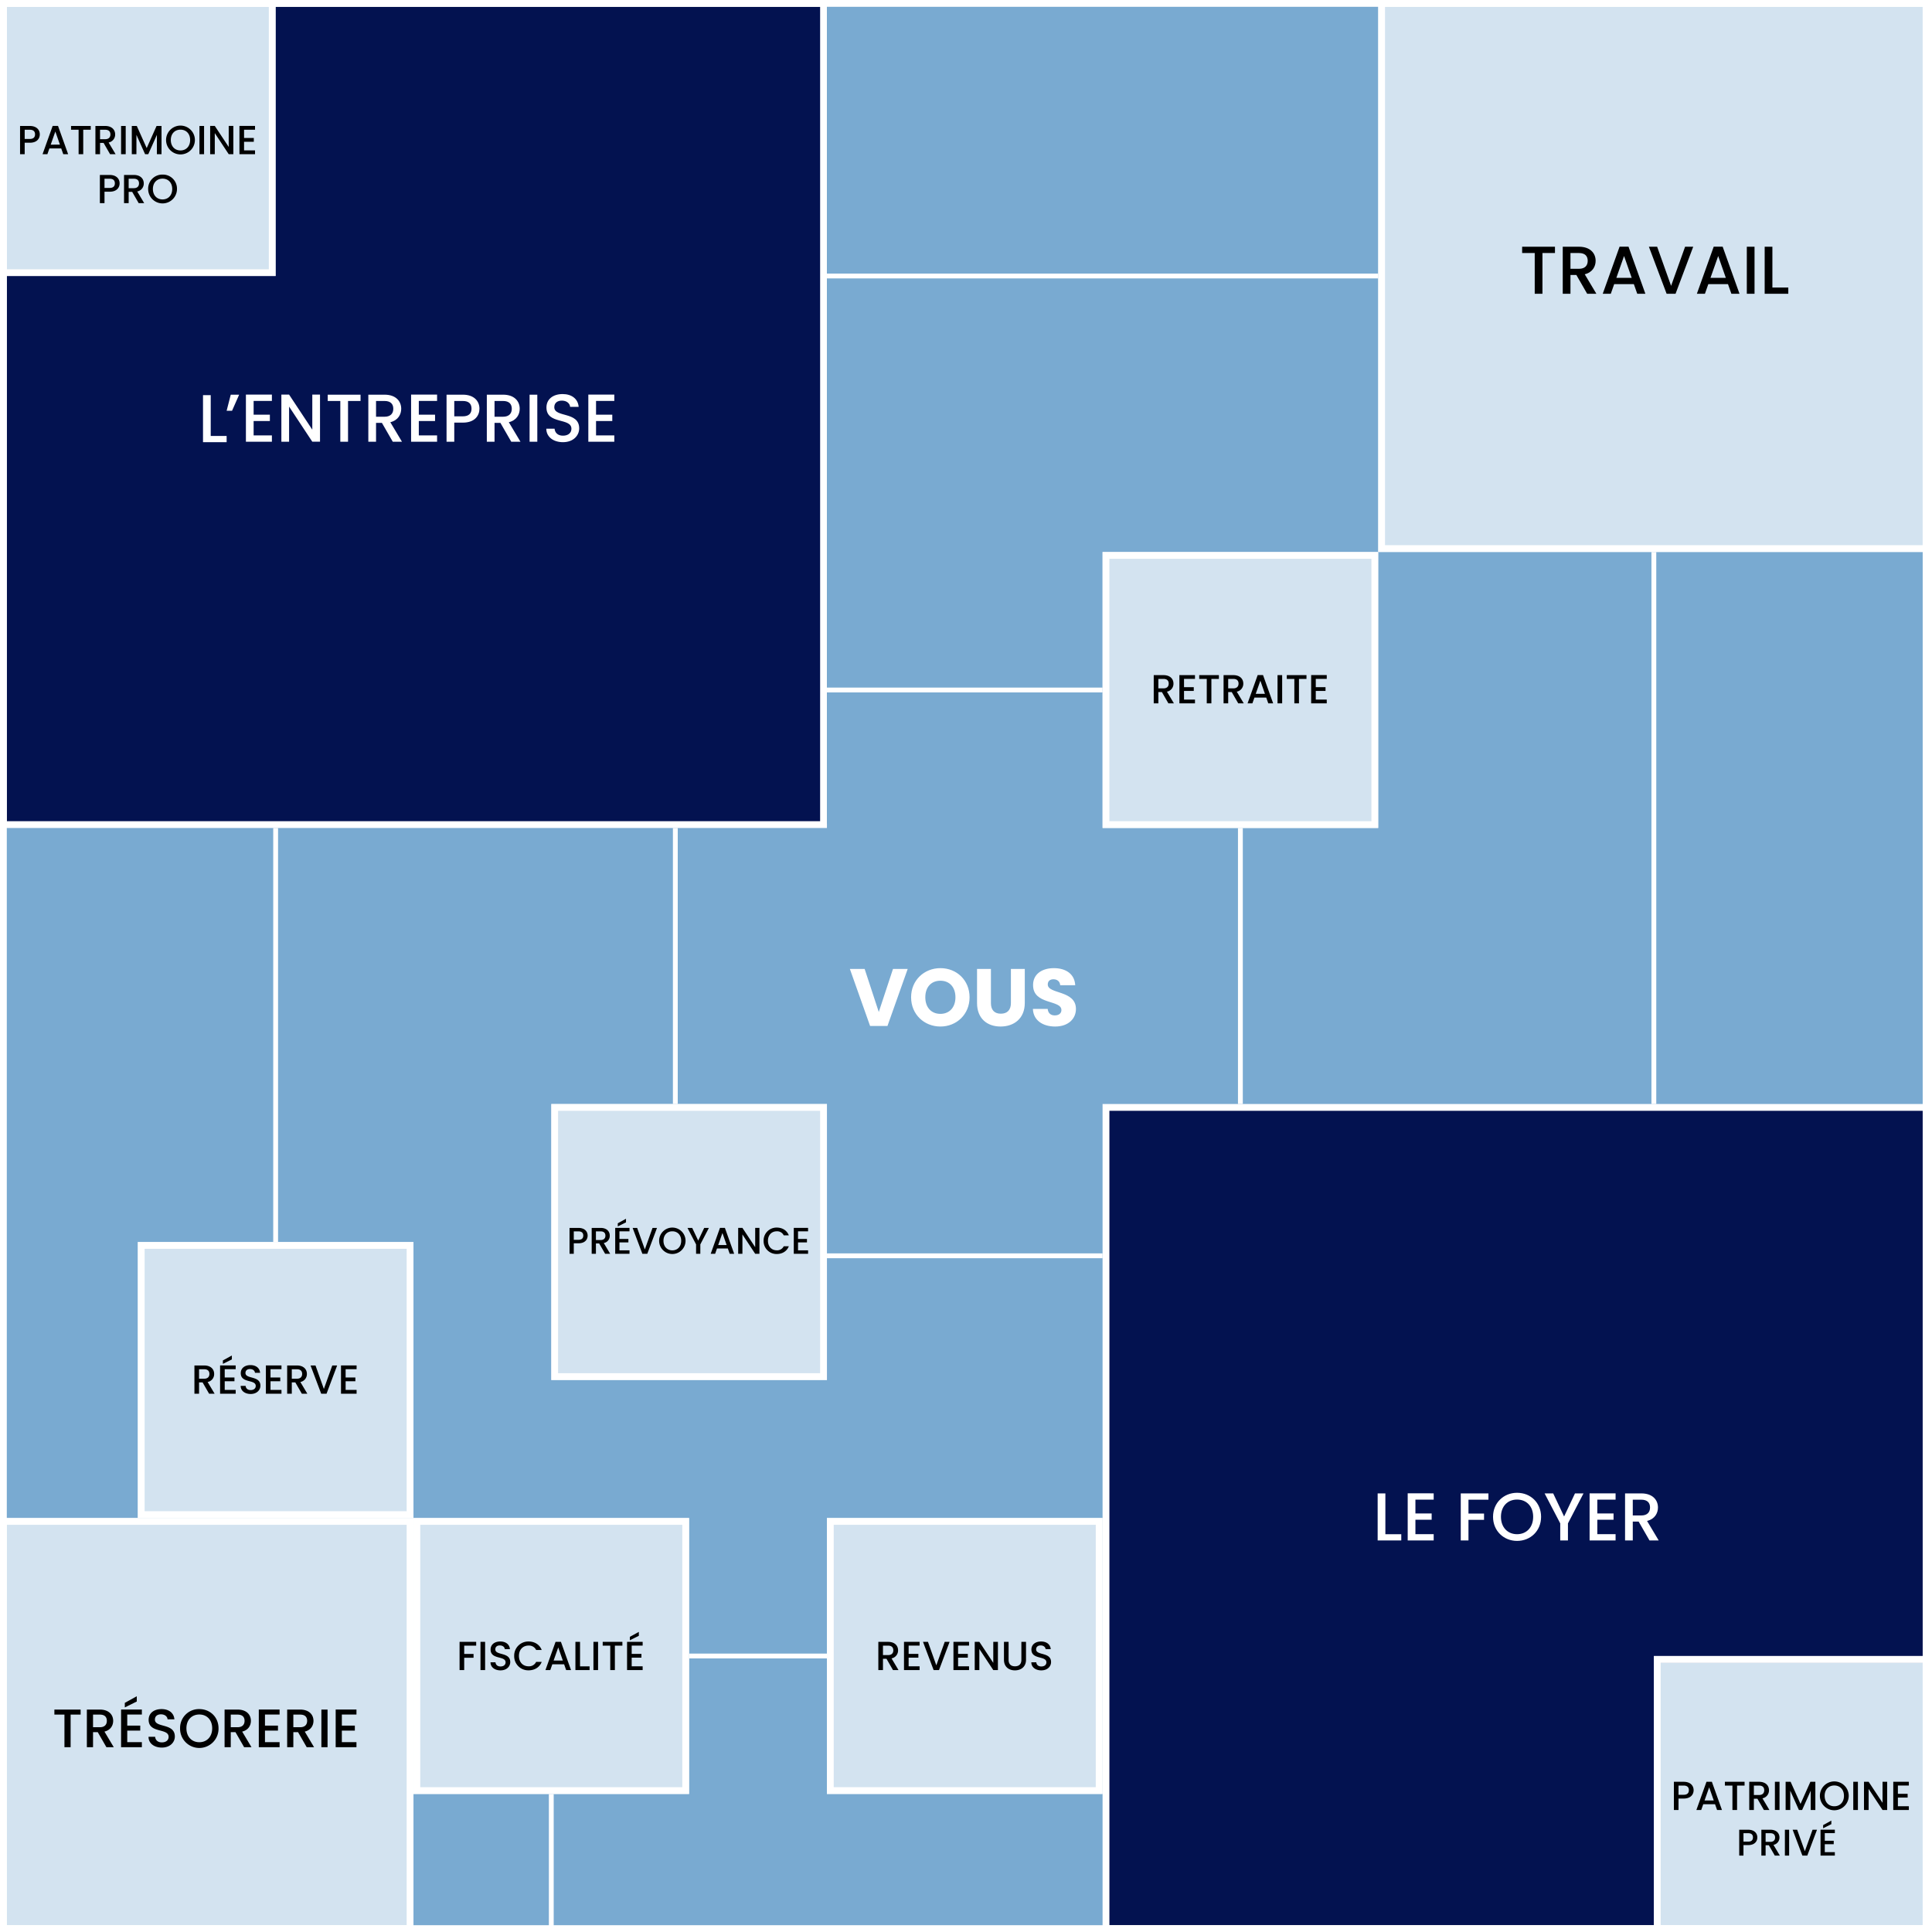
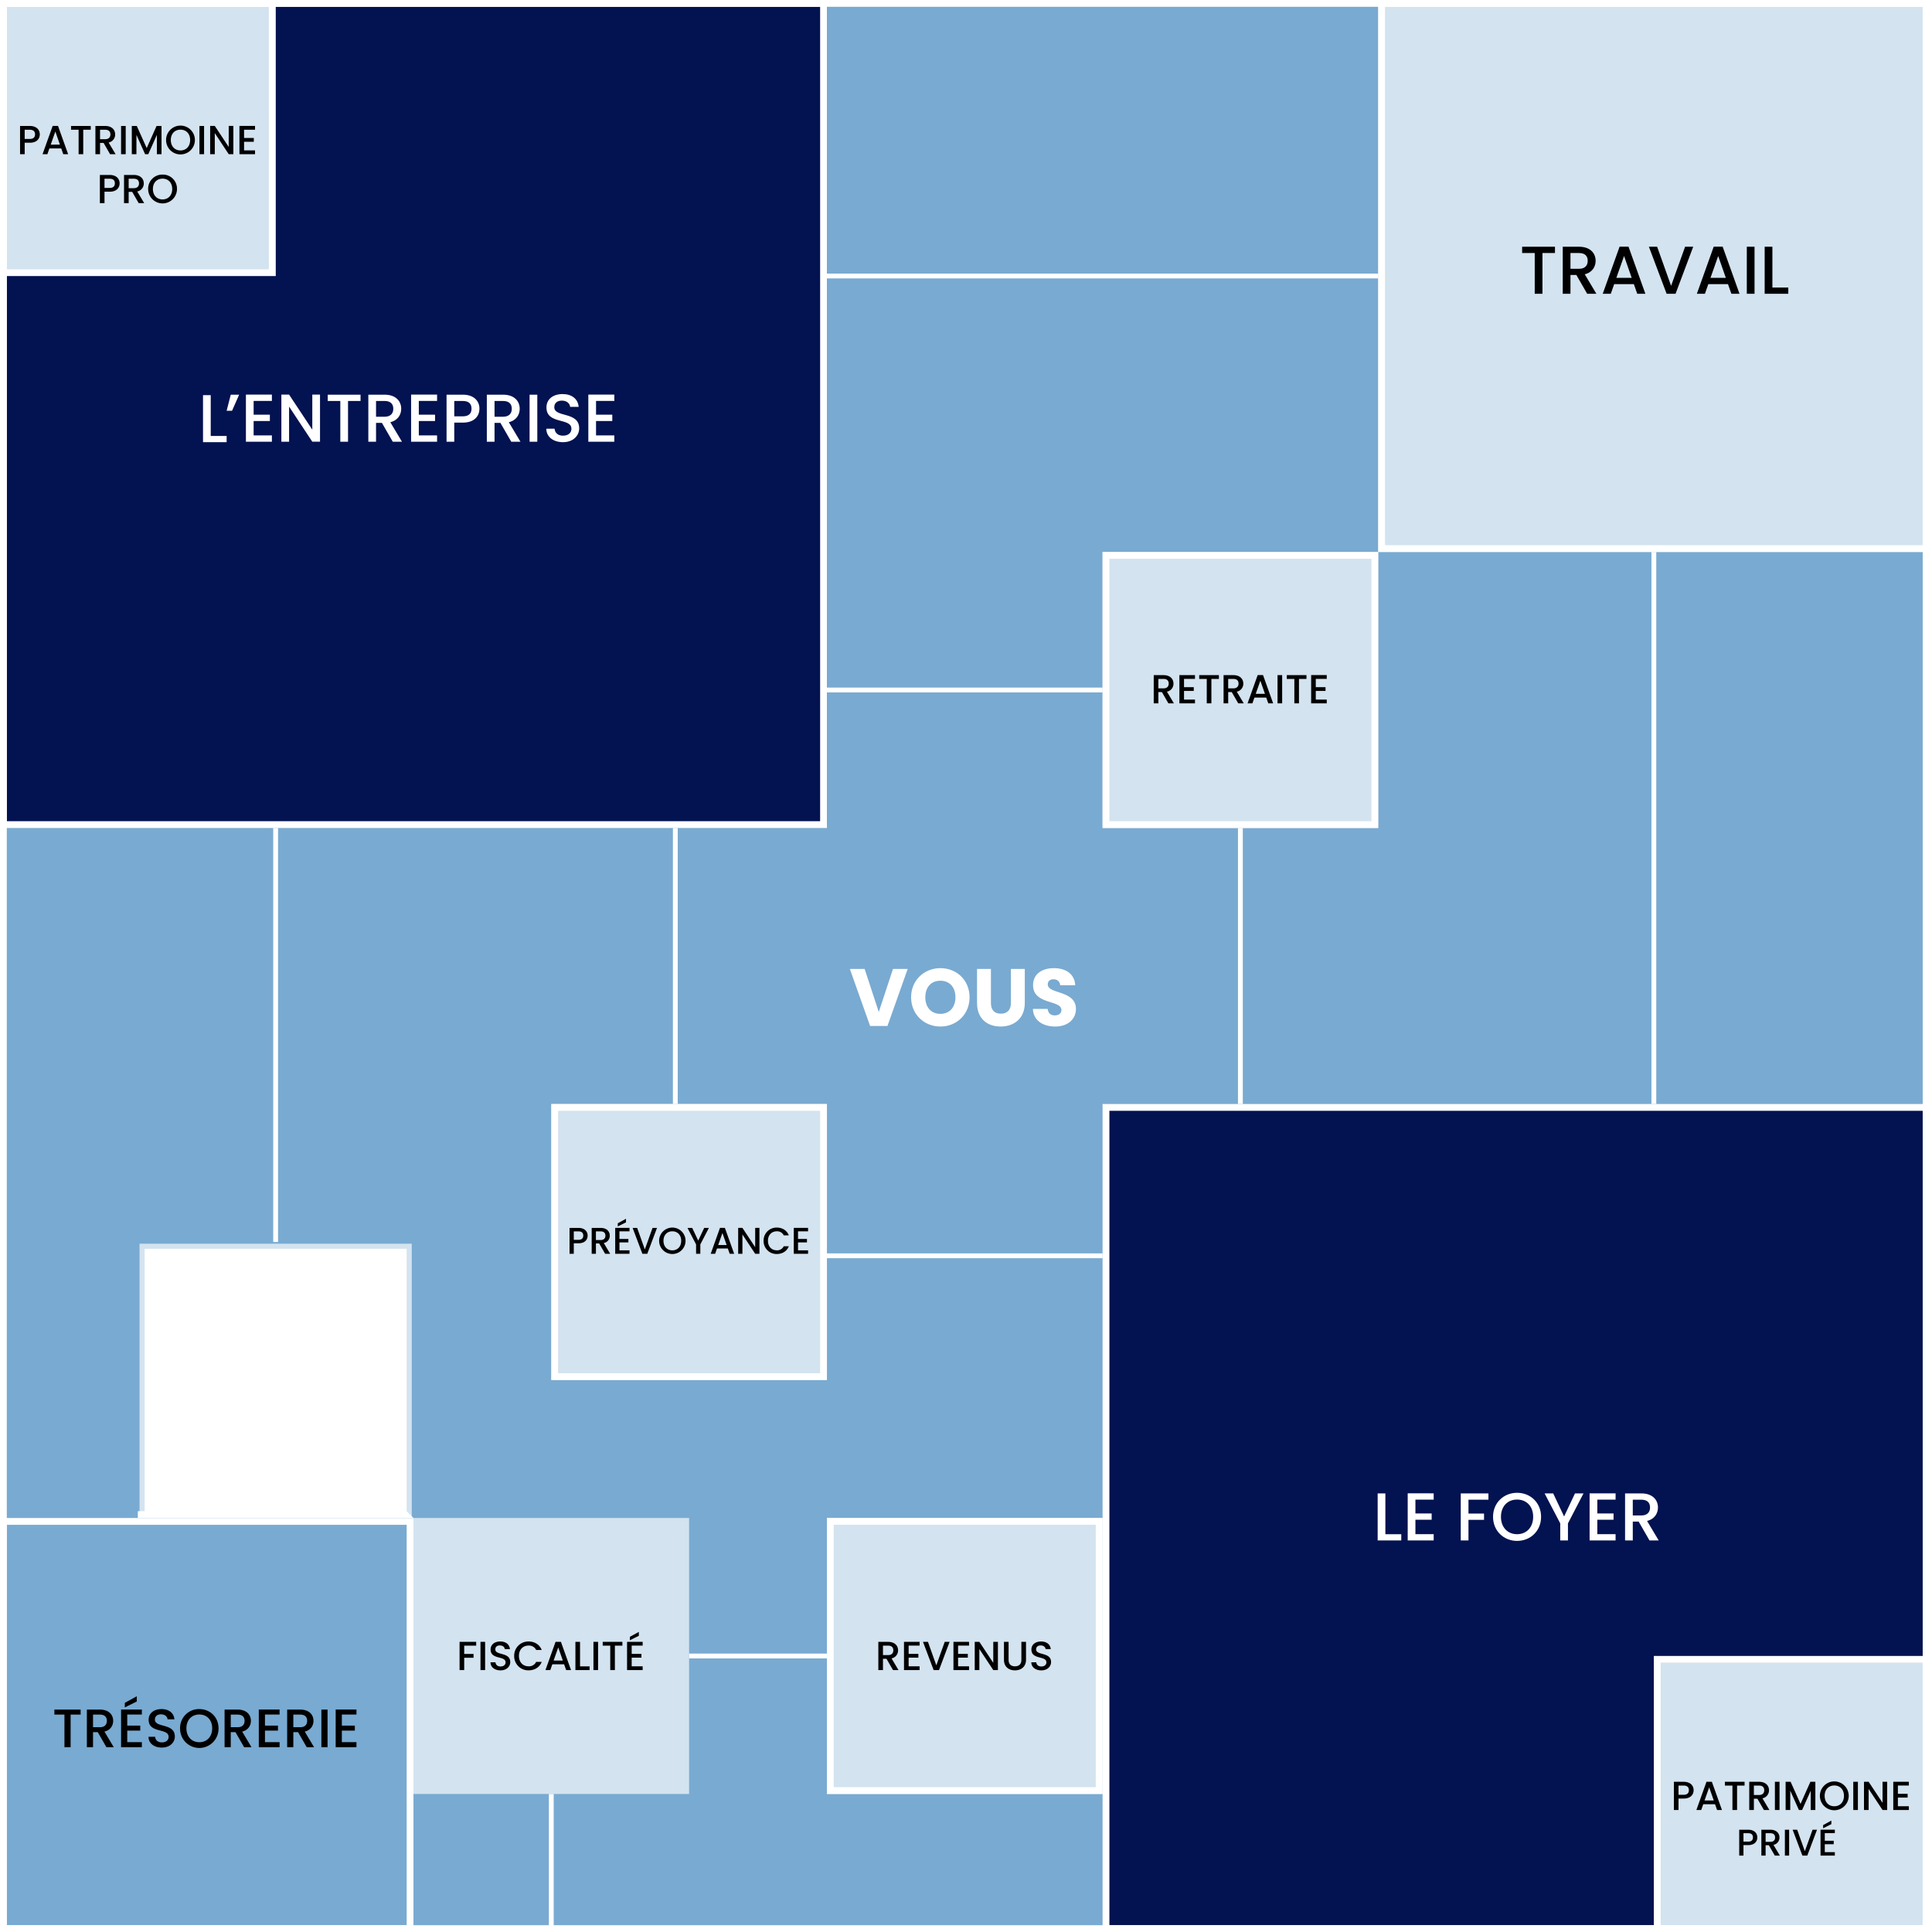
<svg xmlns="http://www.w3.org/2000/svg" width="2000" height="2000" viewBox="0 0 2000 2000">
  <rect x="0" y="0" width="2000" height="2000" fill="#808080" stroke="none" />
  <defs>
    <clipPath id="clip-path">
-       <rect id="Rectangle_36527" data-name="Rectangle 36527" width="428.018" height="428.57" fill="none" />
-     </clipPath>
+       </clipPath>
    <clipPath id="clip-path-2">
      <rect id="Rectangle_36529" data-name="Rectangle 36529" width="285.345" height="285.715" fill="none" />
    </clipPath>
    <clipPath id="clip-path-3">
      <rect id="Rectangle_36533" data-name="Rectangle 36533" width="285.341" height="285.715" fill="none" />
    </clipPath>
    <clipPath id="clip-path-4">
      <rect id="Rectangle_36535" data-name="Rectangle 36535" width="285.345" height="285.714" fill="none" />
    </clipPath>
    <clipPath id="clip-path-7">
      <rect id="Rectangle_36541" data-name="Rectangle 36541" width="285.344" height="285.715" fill="none" />
    </clipPath>
    <clipPath id="clip-path-8">
      <rect id="Rectangle_36543" data-name="Rectangle 36543" width="570.69" height="571.43" fill="none" />
    </clipPath>
    <clipPath id="clip-path-9">
      <rect id="Rectangle_36546" data-name="Rectangle 36546" width="285.342" height="285.714" fill="none" />
    </clipPath>
    <clipPath id="clip-Retraite_-_Article_1">
      <rect width="2000" height="2000" />
    </clipPath>
  </defs>
  <g id="Retraite_-_Article_1" data-name="Retraite - Article – 1" clip-path="url(#clip-Retraite_-_Article_1)">
    <rect width="2000" height="2000" fill="#fff" />
    <rect id="Rectangle_36523" data-name="Rectangle 36523" width="1990.366" height="1992.958" transform="translate(3.521 3.521)" fill="#79aad1" />
    <g id="Groupe_1793" data-name="Groupe 1793" transform="translate(1135.161 1142.856)">
      <path id="Tracé_1912" data-name="Tracé 1912" d="M12776.377,1142.859v852.517h571.4V1716.407h280.228V1142.859Z" transform="translate(-12769.279 -1138.232)" fill="#031250" />
    </g>
    <g id="Groupe_1794" data-name="Groupe 1794" transform="translate(863.128 857.144) rotate(180)">
      <path id="Tracé_1912-2" data-name="Tracé 1912" d="M12776.377,1142.859v852.517h571.4V1716.407h280.228V1142.859Z" transform="translate(-12769.279 -1138.232)" fill="#031250" />
    </g>
    <line id="Ligne_363" data-name="Ligne 363" x2="570.687" transform="translate(856.031 285.714)" fill="none" stroke="#fff" stroke-miterlimit="10" stroke-width="5" />
    <line id="Ligne_364" data-name="Ligne 364" y2="428.57" transform="translate(285.345 857.143)" fill="none" stroke="#fff" stroke-miterlimit="10" stroke-width="5" />
    <line id="Ligne_365" data-name="Ligne 365" y2="571.43" transform="translate(1712.063 571.429)" fill="none" stroke="#fff" stroke-miterlimit="10" stroke-width="5" />
    <line id="Ligne_366" data-name="Ligne 366" y2="285.715" transform="translate(699.093 857.143)" fill="none" stroke="#fff" stroke-miterlimit="10" stroke-width="5" />
    <line id="Ligne_367" data-name="Ligne 367" y1="285.715" transform="translate(1284.048 857.142)" fill="none" stroke="#fff" stroke-miterlimit="10" stroke-width="5" />
    <line id="Ligne_368" data-name="Ligne 368" x1="285.345" transform="translate(856.03 1300)" fill="none" stroke="#fff" stroke-miterlimit="10" stroke-width="5" />
    <line id="Ligne_369" data-name="Ligne 369" x2="285.342" transform="translate(856.031 714.285)" fill="none" stroke="#fff" stroke-miterlimit="10" stroke-width="5" />
    <g id="Groupe_1763" data-name="Groupe 1763" transform="translate(0 1571.43)" opacity="0.67">
      <g id="Groupe_1762" data-name="Groupe 1762">
        <g id="Groupe_1761" data-name="Groupe 1761" clip-path="url(#clip-path)">
          <rect id="Rectangle_36526" data-name="Rectangle 36526" width="424.496" height="425.049" transform="translate(1.761 1.761)" fill="#fff" />
          <path id="Tracé_1521" data-name="Tracé 1521" d="M424.5,871.335H3.521V449.807H424.5Zm3.521-425.049H0V874.856H428.018Z" transform="translate(0 -446.286)" fill="#fff" />
        </g>
      </g>
    </g>
    <g id="Groupe_1766" data-name="Groupe 1766" transform="translate(142.673 1285.715)" opacity="0.67">
      <g id="Groupe_1765" data-name="Groupe 1765">
        <g id="Groupe_1764" data-name="Groupe 1764" clip-path="url(#clip-path-2)">
          <rect id="Rectangle_36528" data-name="Rectangle 36528" width="281.824" height="282.194" transform="translate(1.761 1.761)" fill="#fff" />
-           <path id="Tracé_1522" data-name="Tracé 1522" d="M322.343,647.337H44.04V368.664h278.3Zm3.521-282.194H40.519V650.858H325.864Z" transform="translate(-40.519 -365.143)" fill="#fff" />
        </g>
      </g>
    </g>
    <g id="Groupe_1769" data-name="Groupe 1769" transform="translate(1135.161 1142.856)">
      <path id="Tracé_1912-3" data-name="Tracé 1912" d="M12776.377,1142.859v852.517h571.4V1716.407h280.228V1142.859Z" transform="translate(-12769.279 -1138.232)" fill="#031250" />
    </g>
    <g id="Groupe_1772" data-name="Groupe 1772" transform="translate(1141.377 571.43)" opacity="0.67">
      <g id="Groupe_1771" data-name="Groupe 1771">
        <g id="Groupe_1770" data-name="Groupe 1770" clip-path="url(#clip-path-3)">
          <rect id="Rectangle_36532" data-name="Rectangle 36532" width="281.824" height="282.194" transform="translate(1.757 1.761)" fill="#fff" />
          <path id="Tracé_1524" data-name="Tracé 1524" d="M605.974,444.48h-278.3V165.807h278.3ZM609.5,162.286H324.15V448H609.5Z" transform="translate(-324.154 -162.286)" fill="#fff" />
        </g>
      </g>
    </g>
    <g id="Groupe_1775" data-name="Groupe 1775" transform="translate(856.031 1571.43)" opacity="0.67">
      <g id="Groupe_1774" data-name="Groupe 1774">
        <g id="Groupe_1773" data-name="Groupe 1773" clip-path="url(#clip-path-4)">
          <rect id="Rectangle_36534" data-name="Rectangle 36534" width="281.82" height="282.194" transform="translate(1.761 1.761)" fill="#fff" />
          <path id="Tracé_1525" data-name="Tracé 1525" d="M524.937,728.48h-278.3V449.807h278.3Zm3.521-282.194H243.113V732H528.458Z" transform="translate(-243.113 -446.286)" fill="#fff" />
        </g>
      </g>
    </g>
    <g id="Groupe_1778" data-name="Groupe 1778" transform="translate(1712.063 1714.285)" opacity="0.67">
      <g id="Groupe_1777" data-name="Groupe 1777">
        <g id="Groupe_1776" data-name="Groupe 1776" clip-path="url(#clip-path-2)">
          <rect id="Rectangle_36536" data-name="Rectangle 36536" width="281.824" height="282.194" transform="translate(1.761 1.761)" fill="#fff" />
          <path id="Tracé_1526" data-name="Tracé 1526" d="M768.05,769.051h-278.3V490.378h278.3Zm3.521-282.194H486.226V772.572H771.571Z" transform="translate(-486.226 -486.857)" fill="#fff" />
        </g>
      </g>
    </g>
    <g id="Groupe_1781" data-name="Groupe 1781" transform="translate(570.687 1142.856)" opacity="0.67">
      <g id="Groupe_1780" data-name="Groupe 1780">
        <g id="Groupe_1779" data-name="Groupe 1779" clip-path="url(#clip-path-2)">
          <rect id="Rectangle_36538" data-name="Rectangle 36538" width="281.824" height="282.194" transform="translate(1.761 1.764)" fill="#fff" />
          <path id="Tracé_1527" data-name="Tracé 1527" d="M443.9,606.765H165.6V328.092H443.9Zm3.521-282.193H162.075V610.286H447.42Z" transform="translate(-162.075 -324.571)" fill="#fff" />
        </g>
      </g>
    </g>
    <g id="Groupe_1784" data-name="Groupe 1784" opacity="0.67">
      <g id="Groupe_1783" data-name="Groupe 1783">
        <g id="Groupe_1782" data-name="Groupe 1782" clip-path="url(#clip-path-7)">
          <rect id="Rectangle_36540" data-name="Rectangle 36540" width="281.824" height="282.194" transform="translate(1.761 1.761)" fill="#fff" />
          <path id="Tracé_1528" data-name="Tracé 1528" d="M281.824,282.194H3.521V3.521h278.3ZM285.345,0H0V285.715H285.345Z" fill="#fff" />
        </g>
      </g>
    </g>
    <g id="Groupe_1787" data-name="Groupe 1787" transform="translate(1426.719)" opacity="0.67">
      <g id="Groupe_1786" data-name="Groupe 1786">
        <g id="Groupe_1785" data-name="Groupe 1785" clip-path="url(#clip-path-8)">
          <rect id="Rectangle_36542" data-name="Rectangle 36542" width="567.166" height="567.909" transform="translate(1.761 1.761)" fill="#fff" />
          <path id="Tracé_1529" data-name="Tracé 1529" d="M972.354,567.908H408.71V3.521H972.354ZM975.875,0H405.189V571.43H975.875Z" transform="translate(-405.185)" fill="#fff" />
        </g>
      </g>
    </g>
-     <rect id="Rectangle_36544" data-name="Rectangle 36544" width="2000" height="2000" fill="none" />
    <path id="Tracé_1904" data-name="Tracé 1904" d="M22.586,5.025l7.356-16.673H21.255L16.982,5.025ZM63.847-11.718h-26.9V37.039h26.9V30.524H44.933V15.6H61.745V9.088H44.933V-5.2H63.847Zm41.821,0V24.57L81.64-11.718H73.654V37.039H81.64V.682l24.028,36.357h7.986V-11.718ZM121.64-5.133h13.03V37.039h7.986V-5.133h12.96v-6.515H121.64Zm67.881,8.056c0,4.834-2.8,8.266-9.037,8.266h-8.827V-5.133h8.827C186.719-5.133,189.521-1.98,189.521,2.923ZM163.672-11.648V37.039h7.986V17.564h6.095l11.208,19.475h9.527L186.439,16.864c8.2-2.032,11.278-8.2,11.278-13.94,0-7.916-5.674-14.571-17.233-14.571Zm71.173-.07h-26.9V37.039h26.9V30.524H215.931V15.6h16.813V9.088H215.931V-5.2h18.914Zm17.793,22.487v-15.9h8.827c6.235,0,9.037,2.942,9.037,7.986,0,4.9-2.8,7.916-9.037,7.916ZM278.7,2.853c0-7.916-5.674-14.5-17.233-14.5H244.652V37.039h7.986V17.284h8.827C274.144,17.284,278.7,9.788,278.7,2.853Zm33.485.07c0,4.834-2.8,8.266-9.037,8.266H294.32V-5.133h8.827C309.381-5.133,312.183-1.98,312.183,2.923ZM286.334-11.648V37.039h7.986V17.564h6.095l11.208,19.475h9.527L309.1,16.864c8.2-2.032,11.278-8.2,11.278-13.94,0-7.916-5.674-14.571-17.233-14.571Zm44.273,48.687h7.986V-11.648h-7.986Zm51.349-13.8c0-17.793-25.779-10.928-25.779-21.926,0-4.694,3.573-6.935,8.2-6.8,5.044.14,7.916,3.152,8.2,6.445h8.827c-.7-8.336-7.285-13.24-16.6-13.24-9.947,0-16.743,5.324-16.743,13.87,0,17.933,25.849,10.3,25.849,22.067,0,4.133-3.152,7.145-8.757,7.145-5.534,0-8.336-3.222-8.687-7.215H347.91c0,8.616,7.5,13.94,17.233,13.94C376,37.529,381.955,30.524,381.955,23.239Zm36.357-34.956h-26.9V37.039h26.9V30.524H399.4V15.6h16.813V9.088H399.4V-5.2h18.914Z" transform="translate(217.621 420.216)" fill="#fff" />
    <path id="Tracé_1898" data-name="Tracé 1898" d="M1.5-13.45V35.237H25.948V28.792H9.486V-13.45Zm58-.07H32.6V35.237H59.5V28.722H40.589V13.8H57.4V7.286H40.589V-7H59.5ZM87.525,35.237h7.986v-21.3h16.112V7.426H95.511V-6.935h20.665V-13.45H87.525Zm83.152-24.448c0-14.571-11-24.869-24.869-24.869-13.73,0-24.869,10.3-24.869,24.869,0,14.641,11.138,24.939,24.869,24.939C159.679,35.727,170.677,25.43,170.677,10.789Zm-41.541,0c0-11,7.005-17.863,16.672-17.863S162.481-.21,162.481,10.789s-7.005,18-16.673,18S129.136,21.787,129.136,10.789Zm61.366,6.8V35.237h7.986V17.584L214.6-13.45h-8.827L194.495,10.438,183.216-13.45h-8.9Zm57.3-31.1H220.9V35.237h26.9V28.722H228.891V13.8H245.7V7.286H228.891V-7H247.8ZM283.461,1.121c0,4.834-2.8,8.266-9.037,8.266H265.6V-6.935h8.827C280.659-6.935,283.461-3.782,283.461,1.121ZM257.612-13.45V35.237H265.6V15.762h6.095L282.9,35.237h9.527L280.379,15.062c8.2-2.032,11.278-8.2,11.278-13.94,0-7.916-5.674-14.571-17.233-14.571Z" transform="translate(1424.648 1559.411)" fill="#fff" />
    <path id="Tracé_1901" data-name="Tracé 1901" d="M.624,3.942H11.048V37.68h6.389V3.942H27.8V-1.27H.624Zm54.3,6.445C54.929,14.254,52.687,17,47.7,17H40.638V3.942H47.7C52.687,3.942,54.929,6.464,54.929,10.387ZM34.249-1.27V37.68h6.389V22.1h4.876L54.48,37.68H62.1l-9.639-16.14c6.557-1.625,9.023-6.557,9.023-11.152C61.486,4.054,56.946-1.27,47.7-1.27Zm56.939-.056H69.668V37.68h21.52V32.468H76.057V20.531h13.45V15.319H76.057V3.886H91.188ZM73.535-8.219v4.708L85.92-9.62v-5.436Zm51.783,34.858c0-14.235-20.623-8.743-20.623-17.541,0-3.755,2.858-5.548,6.557-5.436,4.035.112,6.333,2.522,6.557,5.156h7.061c-.56-6.669-5.828-10.592-13.282-10.592-7.958,0-13.394,4.259-13.394,11.1,0,14.347,20.68,8.238,20.68,17.653,0,3.306-2.522,5.716-7.005,5.716-4.427,0-6.669-2.578-6.949-5.772H98.081c0,6.893,6,11.152,13.786,11.152C120.554,38.072,125.318,32.468,125.318,26.639Zm45.226-8.518c0-11.657-8.8-19.895-19.895-19.895a19.482,19.482,0,0,0-19.895,19.895,19.9,19.9,0,1,0,39.79,0Zm-33.233,0c0-8.8,5.6-14.291,13.338-14.291s13.338,5.492,13.338,14.291-5.6,14.4-13.338,14.4S137.311,26.919,137.311,18.121ZM197.5,10.387c0,3.867-2.242,6.613-7.229,6.613h-7.061V3.942h7.061C195.258,3.942,197.5,6.464,197.5,10.387ZM176.82-1.27V37.68h6.389V22.1h4.876l8.967,15.58h7.622l-9.639-16.14c6.557-1.625,9.023-6.557,9.023-11.152,0-6.333-4.539-11.657-13.786-11.657Zm56.939-.056h-21.52V37.68h21.52V32.468H218.627V20.531h13.45V15.319h-13.45V3.886h15.131Zm28.525,11.713c0,3.867-2.242,6.613-7.229,6.613h-7.061V3.942h7.061C260.043,3.942,262.284,6.464,262.284,10.387ZM241.6-1.27V37.68h6.389V22.1h4.876l8.967,15.58h7.622l-9.639-16.14c6.557-1.625,9.023-6.557,9.023-11.152,0-6.333-4.539-11.657-13.786-11.657ZM277.023,37.68h6.389V-1.27h-6.389ZM313.339-1.326h-21.52V37.68h21.52V32.468H298.207V20.531h13.45V15.319h-13.45V3.886h15.131Z" transform="translate(55.672 1771.012)" />
    <path id="Tracé_1902" data-name="Tracé 1902" d="M16.41,7.79c0,2.9-1.681,4.96-5.422,4.96h-5.3V2.957h5.3C14.728,2.957,16.41,4.848,16.41,7.79ZM.9-.952V28.26H5.692V16.575H9.348L16.073,28.26H21.79L14.56,16.155A8.314,8.314,0,0,0,21.327,7.79c0-4.75-3.4-8.743-10.34-8.743ZM43.6-.994H27.464V28.26H43.6V24.351H32.256V15.4H42.343V11.489H32.256V2.915H43.6Zm-13.24-5.17v3.531l9.289-4.581v-4.077ZM69.2,19.979C69.2,9.3,53.734,13.423,53.734,6.824c0-2.816,2.144-4.161,4.918-4.077,3.026.084,4.75,1.891,4.918,3.867h5.3c-.42-5-4.371-7.944-9.961-7.944-5.968,0-10.046,3.194-10.046,8.322,0,10.76,15.51,6.179,15.51,13.24,0,2.48-1.891,4.287-5.254,4.287-3.32,0-5-1.933-5.212-4.329H48.774c0,5.17,4.5,8.364,10.34,8.364C65.629,28.554,69.2,24.351,69.2,19.979ZM91.016-.994H74.875V28.26h16.14V24.351H79.667V15.4H89.755V11.489H79.667V2.915H91.016ZM112.41,7.79c0,2.9-1.681,4.96-5.422,4.96h-5.3V2.957h5.3C110.728,2.957,112.41,4.848,112.41,7.79ZM96.9-.952V28.26h4.792V16.575h3.657l6.725,11.685h5.716L110.56,16.155a8.314,8.314,0,0,0,6.767-8.364c0-4.75-3.4-8.743-10.34-8.743Zm38,24.294L126.238-.952H121.11L132.122,28.26h5.548L148.641-.952H143.6ZM168.774-.994h-16.14V28.26h16.14V24.351H157.425V15.4h10.088V11.489H157.425V2.915h11.348Z" transform="translate(200.371 1414.488)" />
    <path id="Tracé_1903" data-name="Tracé 1903" d="M5.217,11.456V2.71h4.855c3.429,0,4.97,1.618,4.97,4.392,0,2.7-1.541,4.354-4.97,4.354ZM19.55,7.1c0-4.354-3.121-7.975-9.478-7.975H.825V25.9H5.217V15.04h4.855C17.046,15.04,19.55,10.917,19.55,7.1Zm18.417.039c0,2.658-1.541,4.546-4.97,4.546H28.142V2.71H33C36.426,2.71,37.967,4.444,37.967,7.141ZM23.75-.873V25.9h4.392V15.194h3.352L37.659,25.9H42.9l-6.627-11.1a7.622,7.622,0,0,0,6.2-7.667c0-4.354-3.121-8.014-9.478-8.014ZM62.9-.911H48.1V25.9H62.9V22.322h-10.4V14.115h9.247V10.532H52.492V2.672H62.9ZM50.758-5.65v3.236l8.515-4.2v-3.737ZM78.769,21.4,70.832-.873h-4.7L76.226,25.9h5.086L91.368-.873H86.744Zm42.151-8.939a13.678,13.678,0,1,0-27.356,0,13.678,13.678,0,1,0,27.356,0Zm-22.848,0c0-6.049,3.853-9.825,9.17-9.825s9.17,3.776,9.17,9.825-3.853,9.9-9.17,9.9S98.072,18.507,98.072,12.458ZM131.823,16.2V25.9h4.392V16.2L145.077-.873h-4.855l-6.2,13.138-6.2-13.138h-4.893ZM166.615,25.9h4.623L161.645-.911h-5.086L146.965,25.9h4.585l1.926-5.471h11.212Zm-3.159-9.054h-8.746L159.1,4.406ZM193.007-.911V19.047L179.792-.911H175.4V25.9h4.392v-20l13.215,20H197.4V-.911Zm8.708,13.37a13.371,13.371,0,0,0,13.678,13.678c5.587,0,10.4-2.774,12.445-8.014h-5.278a7.482,7.482,0,0,1-7.166,4.2c-5.317,0-9.17-3.814-9.17-9.863s3.853-9.825,9.17-9.825a7.482,7.482,0,0,1,7.166,4.2h5.278c-2.042-5.24-6.858-8.053-12.445-8.053A13.394,13.394,0,0,0,201.715,12.458ZM247.757-.911h-14.8V25.9h14.8V22.322h-10.4V14.115H246.6V10.532h-9.247V2.672h10.4Z" transform="translate(588.759 1272.003)" />
    <path id="Tracé_1906" data-name="Tracé 1906" d="M16.41.433c0,2.9-1.681,4.96-5.422,4.96h-5.3V-4.4h5.3C14.728-4.4,16.41-2.51,16.41.433ZM.9-8.31V20.9H5.692V9.217H9.348L16.073,20.9H21.79L14.56,8.8A8.314,8.314,0,0,0,21.327.433c0-4.75-3.4-8.743-10.34-8.743Zm42.7-.042H27.464V20.9H43.6V16.993H32.256V8.04H42.343V4.131H32.256V-4.443H43.6ZM47.975-4.4h7.818V20.9h4.792V-4.4h7.776V-8.31H47.975ZM88.7.433c0,2.9-1.681,4.96-5.422,4.96h-5.3V-4.4h5.3C87.023-4.4,88.7-2.51,88.7.433ZM73.194-8.31V20.9h4.792V9.217h3.657L88.368,20.9h5.716L86.854,8.8A8.314,8.314,0,0,0,93.622.433c0-4.75-3.4-8.743-10.34-8.743ZM119.471,20.9h5.044L114.049-8.352H108.5L98.035,20.9h5l2.1-5.968h12.231Zm-3.447-9.877h-9.541l4.792-13.576Zm13.03,9.877h4.792V-8.31h-4.792Zm9.583-25.3h7.818V20.9h4.792V-4.4h7.776V-8.31H138.637ZM180-8.352h-16.14V20.9H180V16.993H168.648V8.04h10.088V4.131H168.648V-4.443H180Z" transform="translate(1193.441 707.206)" />
    <path id="Tracé_1905" data-name="Tracé 1905" d="M30.142,28.306,15.515-16.247H.216L21.148,42.765H39.137L60.069-16.247H44.853Zm93.982-15.215c0-17.737-13.366-30.179-30.179-30.179C77.218-17.088,63.6-4.647,63.6,13.091S77.218,43.353,93.946,43.353,124.125,30.828,124.125,13.091Zm-45.814,0c0-10.508,6.053-17.149,15.636-17.149,9.415,0,15.552,6.641,15.552,17.149,0,10.34-6.137,17.149-15.552,17.149C84.363,30.239,78.311,23.43,78.311,13.091Zm53.548,5.884c0,16.308,10.676,24.378,24.378,24.378,13.618,0,25.051-8.07,25.051-24.378V-16.247H166.913V19.059c0,6.977-3.615,11.012-10.424,11.012s-10.256-4.035-10.256-11.012V-16.247H131.859ZM234.247,25.2c0-19.755-29.17-15.131-29.17-25.387,0-3.7,2.606-5.464,6.053-5.38,3.867.084,6.557,2.354,6.809,6.137h15.552c-.588-11.264-9.247-17.653-22.109-17.653-12.357,0-21.52,6.221-21.52,17.4C189.694,21.245,219.2,15.36,219.2,26.289c0,3.447-2.69,5.548-6.893,5.548-4.035,0-6.893-2.186-7.313-6.725h-15.3c.42,11.937,10.34,18.242,23.033,18.242C226.514,43.353,234.247,35.115,234.247,25.2Z" transform="translate(879.567 1019.307)" fill="#fff" />
    <path id="Tracé_1907" data-name="Tracé 1907" d="M.78-7.335H13.81V34.837H21.8V-7.335h12.96V-13.85H.78ZM68.661.721c0,4.834-2.8,8.266-9.037,8.266H50.8V-7.335h8.827C65.859-7.335,68.661-4.183,68.661.721ZM42.812-13.85V34.837H50.8V15.362h6.095L68.1,34.837h9.527L65.579,14.661c8.2-2.032,11.278-8.2,11.278-13.94,0-7.916-5.674-14.571-17.233-14.571Zm77.128,48.687h8.406L110.9-13.92h-9.247L84.213,34.837h8.336l3.5-9.947h20.385ZM114.2,18.374h-15.9l7.986-22.627Zm40.771,8.266L140.535-13.85h-8.546l18.354,48.687h9.247L177.873-13.85h-8.406Zm62.417,8.2h8.406L208.346-13.92H199.1L181.656,34.837h8.336l3.5-9.947H213.88Zm-5.744-16.462h-15.9l7.986-22.627Zm21.716,16.462h7.986V-13.85h-7.986ZM251.848-13.85V34.837H276.3V28.392H259.834V-13.85Z" transform="translate(1574.937 269.268)" />
    <path id="Tracé_1900" data-name="Tracé 1900" d="M16.41.673c0,2.9-1.681,4.96-5.422,4.96h-5.3V-4.161h5.3C14.728-4.161,16.41-2.269,16.41.673ZM.9-8.07V21.142H5.692V9.457H9.348l6.725,11.685H21.79L14.56,9.037A8.314,8.314,0,0,0,21.327.673c0-4.75-3.4-8.743-10.34-8.743Zm42.7-.042H27.464V21.142H43.6V17.233H32.256V8.281H42.343V4.372H32.256V-4.2H43.6ZM60.921,16.225,52.263-8.07H47.135L58.147,21.142H63.7L74.665-8.07H69.622ZM94.8-8.112H78.658V21.142H94.8V17.233H83.45V8.281H93.537V4.372H83.45V-4.2H94.8Zm25.093,0V13.661L105.474-8.112h-4.792V21.142h4.792V-.672l14.417,21.814h4.792V-8.112Zm11.054,18.578c0,7.44,5.212,10.97,11.349,10.97,6.095,0,11.475-3.531,11.475-10.97V-8.07h-4.792V10.55c0,4.539-2.564,6.683-6.641,6.683-4.035,0-6.6-2.144-6.6-6.683V-8.07h-4.792Zm48.757,2.4c0-10.676-15.468-6.557-15.468-13.156,0-2.816,2.144-4.161,4.918-4.077,3.026.084,4.75,1.891,4.918,3.867h5.3c-.42-5-4.371-7.944-9.961-7.944-5.968,0-10.046,3.194-10.046,8.322,0,10.76,15.51,6.179,15.51,13.24,0,2.48-1.891,4.287-5.254,4.287-3.32,0-5-1.933-5.212-4.329h-5.128c0,5.17,4.5,8.364,10.34,8.364C176.129,21.436,179.7,17.233,179.7,12.862Z" transform="translate(908.352 1707.721)" />
    <g id="Groupe_1792" data-name="Groupe 1792" transform="translate(428.018 1571.43)" opacity="0.67">
      <g id="Groupe_1791" data-name="Groupe 1791">
        <g id="Groupe_1790" data-name="Groupe 1790" clip-path="url(#clip-path-9)">
          <rect id="Rectangle_36545" data-name="Rectangle 36545" width="281.82" height="282.194" transform="translate(1.761 1.761)" fill="#fff" />
          <path id="Tracé_1530" data-name="Tracé 1530" d="M403.38,728.48h-278.3V449.807h278.3ZM406.9,446.286H121.556V732H406.9Z" transform="translate(-121.56 -446.286)" fill="#fff" />
        </g>
      </g>
    </g>
    <rect id="Rectangle_36547" data-name="Rectangle 36547" width="2000" height="2000" fill="none" />
    <path id="Tracé_1899" data-name="Tracé 1899" d="M.9,28.26H5.692V15.482h9.667V11.573H5.692V2.957h12.4V-.952H.9Zm21.646,0h4.792V-.952H22.546Zm30.809-8.28c0-10.676-15.468-6.557-15.468-13.156,0-2.816,2.144-4.161,4.918-4.077,3.026.084,4.75,1.891,4.918,3.867h5.3c-.42-5-4.371-7.944-9.961-7.944-5.968,0-10.046,3.194-10.046,8.322,0,10.76,15.51,6.179,15.51,13.24,0,2.48-1.891,4.287-5.254,4.287-3.32,0-5-1.933-5.212-4.329H32.928c0,5.17,4.5,8.364,10.34,8.364C49.783,28.554,53.355,24.351,53.355,19.979Zm4.077-6.389A14.586,14.586,0,0,0,72.354,28.512c6.095,0,11.349-3.026,13.576-8.743H80.171a8.162,8.162,0,0,1-7.818,4.581c-5.8,0-10-4.161-10-10.76s4.2-10.718,10-10.718a8.162,8.162,0,0,1,7.818,4.581H85.93C83.7,1.738,78.448-1.331,72.354-1.331A14.612,14.612,0,0,0,57.432,13.591Zm53.8,14.669h5.044L105.811-.994h-5.548L89.8,28.26h5l2.1-5.968h12.231Zm-3.447-9.877H98.245l4.792-13.576ZM120.816-.952V28.26h14.669V24.393h-9.877V-.952ZM139.478,28.26h4.792V-.952h-4.792Zm9.583-25.3h7.818v25.3h4.792V2.957h7.776V-.952H149.061ZM190.42-.994H174.28V28.26h16.14V24.351H179.072V15.4h10.088V11.489H179.072V2.915H190.42Zm-13.24-5.17v3.531l9.289-4.581v-4.077Z" transform="translate(474.851 1700.604)" />
    <path id="Tracé_1909" data-name="Tracé 1909" d="M5.692,5.38V-4.161h5.3c3.741,0,5.422,1.765,5.422,4.792,0,2.942-1.681,4.75-5.422,4.75ZM21.327.631c0-4.75-3.4-8.7-10.34-8.7H.9V21.142H5.692V9.289h5.3C18.6,9.289,21.327,4.792,21.327.631ZM45.622,21.142h5.044L40.2-8.112H34.651L24.185,21.142h5l2.1-5.968H43.52Zm-3.447-9.877H32.634L37.425-2.311ZM53.692-4.161h7.818v25.3H66.3v-25.3h7.776V-8.07H53.692ZM94.42.673c0,2.9-1.681,4.96-5.422,4.96H83.7V-4.161H89C92.739-4.161,94.42-2.269,94.42.673ZM78.91-8.07V21.142H83.7V9.457h3.657l6.725,11.685H99.8L92.571,9.037A8.314,8.314,0,0,0,99.338.673c0-4.75-3.4-8.743-10.34-8.743Zm26.564,29.212h4.792V-8.07h-4.792Zm11.1,0h4.792V1.135l8.953,20.007h3.32l8.911-20.007V21.142h4.792V-8.07H142.21L132,14.837,121.741-8.07h-5.17ZM181.888,6.473a14.921,14.921,0,1,0-29.842,0,14.921,14.921,0,1,0,29.842,0Zm-24.925,0c0-6.6,4.2-10.718,10-10.718s10,4.119,10,10.718-4.2,10.8-10,10.8S156.963,13.072,156.963,6.473ZM186.6,21.142h4.792V-8.07H186.6ZM216.9-8.112V13.661L202.483-8.112h-4.792V21.142h4.792V-.672L216.9,21.142h4.792V-8.112Zm27.236,0H228V21.142h16.14V17.233H232.788V8.281h10.088V4.372H232.788V-4.2h11.349Z" transform="translate(19.865 138.468)" />
    <path id="Tracé_1908" data-name="Tracé 1908" d="M5.692,5.38V-4.161h5.3c3.741,0,5.422,1.765,5.422,4.792,0,2.942-1.681,4.75-5.422,4.75ZM21.327.631c0-4.75-3.4-8.7-10.34-8.7H.9V21.142H5.692V9.289h5.3C18.6,9.289,21.327,4.792,21.327.631ZM41.418.673c0,2.9-1.681,4.96-5.422,4.96H30.7V-4.161H36C39.737-4.161,41.418-2.269,41.418.673ZM25.909-8.07V21.142H30.7V9.457h3.657l6.725,11.685H46.8L39.569,9.037A8.314,8.314,0,0,0,46.336.673c0-4.75-3.4-8.743-10.34-8.743ZM80.718,6.473A14.562,14.562,0,0,0,65.8-8.448,14.612,14.612,0,0,0,50.875,6.473a14.921,14.921,0,1,0,29.842,0Zm-24.925,0c0-6.6,4.2-10.718,10-10.718s10,4.119,10,10.718-4.2,10.8-10,10.8S55.793,13.072,55.793,6.473Z" transform="translate(102.489 189.173)" />
    <path id="Tracé_1910" data-name="Tracé 1910" d="M5.692,5.38V-4.161h5.3c3.741,0,5.422,1.765,5.422,4.792,0,2.942-1.681,4.75-5.422,4.75ZM21.327.631c0-4.75-3.4-8.7-10.34-8.7H.9V21.142H5.692V9.289h5.3C18.6,9.289,21.327,4.792,21.327.631ZM45.622,21.142h5.044L40.2-8.112H34.651L24.185,21.142h5l2.1-5.968H43.52Zm-3.447-9.877H32.634L37.425-2.311ZM53.692-4.161h7.818v25.3H66.3v-25.3h7.776V-8.07H53.692ZM94.42.673c0,2.9-1.681,4.96-5.422,4.96H83.7V-4.161H89C92.739-4.161,94.42-2.269,94.42.673ZM78.91-8.07V21.142H83.7V9.457h3.657l6.725,11.685H99.8L92.571,9.037A8.314,8.314,0,0,0,99.338.673c0-4.75-3.4-8.743-10.34-8.743Zm26.564,29.212h4.792V-8.07h-4.792Zm11.1,0h4.792V1.135l8.953,20.007h3.32l8.911-20.007V21.142h4.792V-8.07H142.21L132,14.837,121.741-8.07h-5.17ZM181.888,6.473a14.921,14.921,0,1,0-29.842,0,14.921,14.921,0,1,0,29.842,0Zm-24.925,0c0-6.6,4.2-10.718,10-10.718s10,4.119,10,10.718-4.2,10.8-10,10.8S156.963,13.072,156.963,6.473ZM186.6,21.142h4.792V-8.07H186.6ZM216.9-8.112V13.661L202.483-8.112h-4.792V21.142h4.792V-.672L216.9,21.142h4.792V-8.112Zm27.236,0H228V21.142h16.14V17.233H232.788V8.281h10.088V4.372H232.788V-4.2h11.349Z" transform="translate(1731.902 1852.568)" />
    <path id="Tracé_1911" data-name="Tracé 1911" d="M5.217,11.456V2.71h4.855c3.429,0,4.97,1.618,4.97,4.392,0,2.7-1.541,4.354-4.97,4.354ZM19.55,7.1c0-4.354-3.121-7.975-9.478-7.975H.825V25.9H5.217V15.04h4.855C17.046,15.04,19.55,10.917,19.55,7.1Zm18.417.039c0,2.658-1.541,4.546-4.97,4.546H28.142V2.71H33C36.426,2.71,37.967,4.444,37.967,7.141ZM23.75-.873V25.9h4.392V15.194h3.352L37.659,25.9H42.9l-6.627-11.1a7.622,7.622,0,0,0,6.2-7.667c0-4.354-3.121-8.014-9.478-8.014ZM48.1,25.9h4.392V-.873H48.1ZM68.751,21.4,60.814-.873h-4.7L66.209,25.9h5.086L81.35-.873H76.727ZM99.806-.911h-14.8V25.9h14.8V22.322H89.4V14.115H98.65V10.532H89.4V2.672h10.4ZM87.669-5.65v3.236l8.515-4.2v-3.737Z" transform="translate(1799.613 1895.005)" />
    <line id="Ligne_370" data-name="Ligne 370" x2="142.673" transform="translate(713.359 1714.286)" fill="none" stroke="#fff" stroke-miterlimit="10" stroke-width="5" />
    <line id="Ligne_371" data-name="Ligne 371" y1="142.856" transform="translate(570.688 1857.144)" fill="none" stroke="#fff" stroke-miterlimit="10" stroke-width="5" />
    <rect id="Rectangle_36548" data-name="Rectangle 36548" width="2000" height="2000" fill="none" />
    <path id="Tracé_1532" data-name="Tracé 1532" d="M7.042,7.042H848.989V850.1H7.042ZM0,857.141H856.032V0H0Z" transform="translate(0 0)" fill="#fff" />
    <path id="Tracé_1533" data-name="Tracé 1533" d="M493.268,493.9h271.26V765.53H493.268Zm-7.042,278.673H771.571V486.857H486.226Z" transform="translate(1225.838 1227.428)" fill="#fff" />
    <path id="Tracé_1534" data-name="Tracé 1534" d="M521.415,724.958H250.154V453.328H521.415Zm7.042-278.673H243.112V732H528.457Z" transform="translate(612.916 1125.144)" fill="#fff" />
-     <path id="Tracé_1535" data-name="Tracé 1535" d="M399.859,724.958H128.6V453.328H399.859ZM406.9,446.286H121.556V732H406.9Z" transform="translate(306.458 1125.144)" fill="#fff" />
    <path id="Tracé_1536" data-name="Tracé 1536" d="M7.042,453.328H420.975v414.49H7.042ZM0,874.856H428.018V446.286H0Z" transform="translate(0 1125.144)" fill="#fff" />
-     <path id="Tracé_1537" data-name="Tracé 1537" d="M318.822,643.816H47.561V372.185H318.822Zm7.042-278.673H40.519V650.858H325.864Z" transform="translate(102.153 920.572)" fill="#fff" />
+     <path id="Tracé_1537" data-name="Tracé 1537" d="M318.822,643.816H47.561V372.185H318.822ZH40.519V650.858H325.864Z" transform="translate(102.153 920.572)" fill="#fff" />
    <path id="Tracé_1538" data-name="Tracé 1538" d="M440.378,603.243H169.117V331.613H440.378Zm7.042-278.672H162.075V610.286H447.42Z" transform="translate(408.611 818.285)" fill="#fff" />
    <path id="Tracé_1539" data-name="Tracé 1539" d="M602.453,440.958H331.192V169.328H602.453ZM609.5,162.286H324.15V448H609.5Z" transform="translate(817.224 409.144)" fill="#fff" />
    <path id="Tracé_1540" data-name="Tracé 1540" d="M7.042,7.042H278.3V278.676H7.042ZM0,285.715H285.345V0H0Z" transform="translate(0 0)" fill="#fff" />
    <path id="Tracé_1541" data-name="Tracé 1541" d="M412.234,7.042h556.6V564.387h-556.6Zm-7.046,564.384h570.69V0H405.188Z" transform="translate(1021.53)" fill="#fff" />
    <rect id="Rectangle_36549" data-name="Rectangle 36549" width="2000" height="2000" fill="none" />
    <path id="Tracé_1531" data-name="Tracé 1531" d="M331.215,331.611h844.5v843.06h-844.5Zm-7.064,850.1h858.623V324.572H324.151Z" transform="translate(817.226 818.287)" fill="#fff" />
    <path id="Tracé_1519" data-name="Tracé 1519" d="M7.042,7.042H1990.366V1992.958H7.042ZM0,2000H1997.408V0H0Z" fill="#fff" />
    <path id="Tracé_1913" data-name="Tracé 1913" d="M1.5-13.45V35.237H25.948V28.792H9.486V-13.45Z" transform="translate(208.654 422.508)" fill="#fff" />
  </g>
</svg>